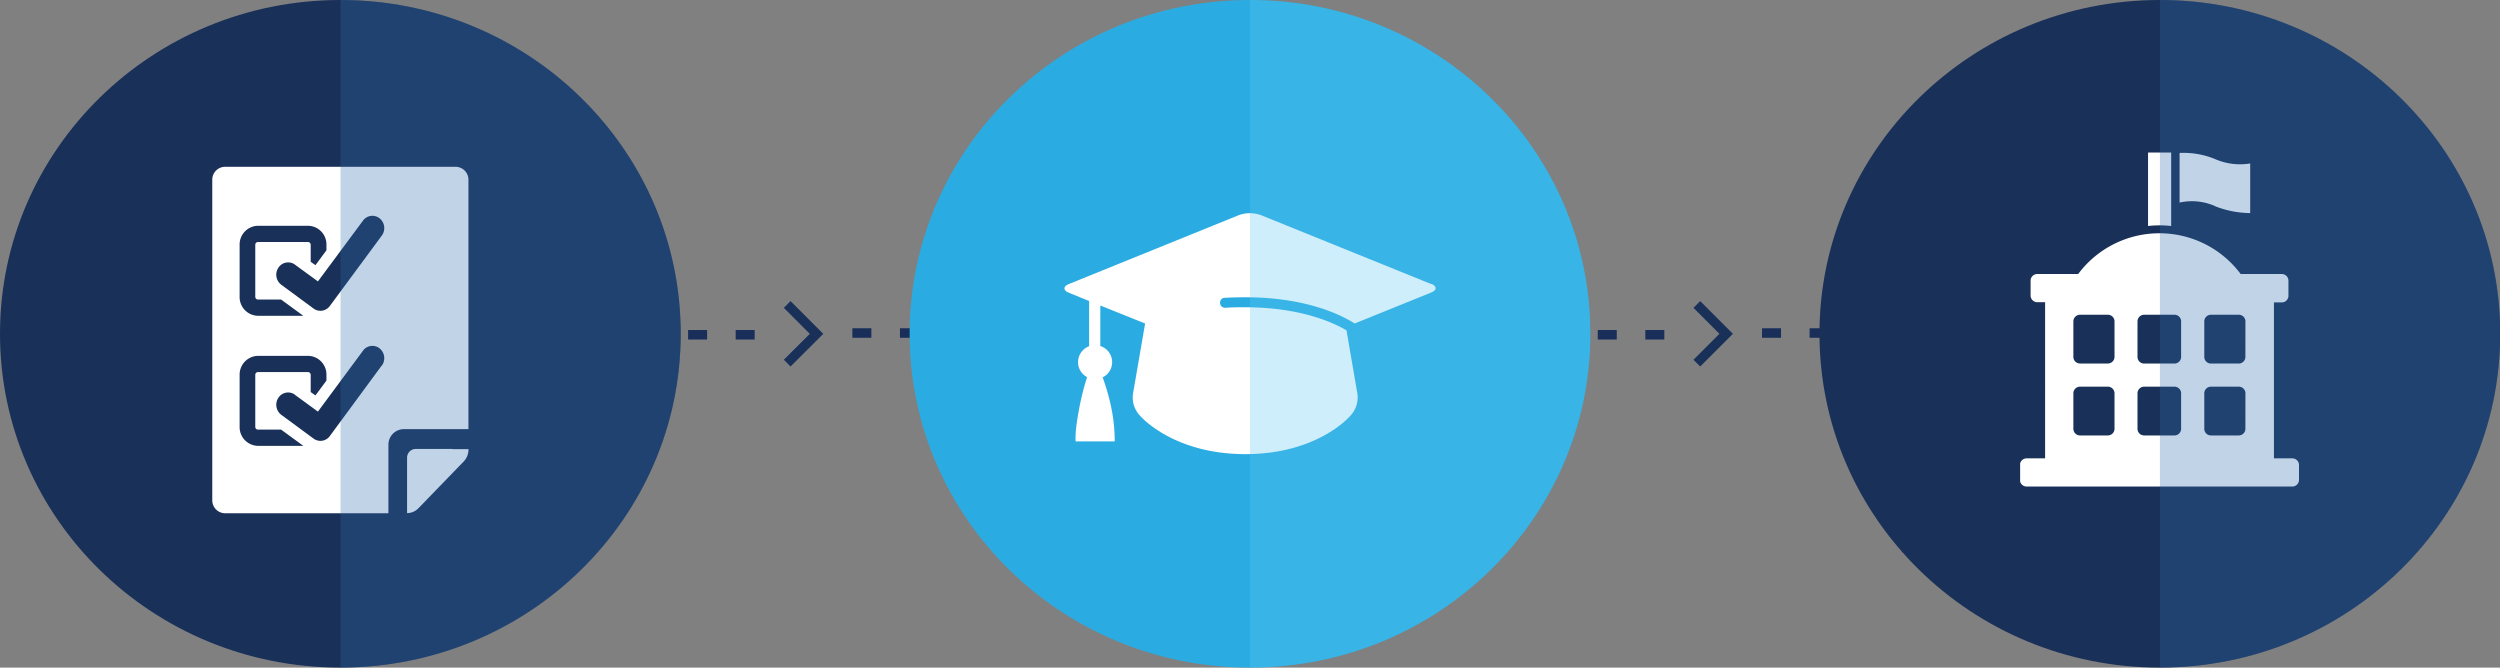
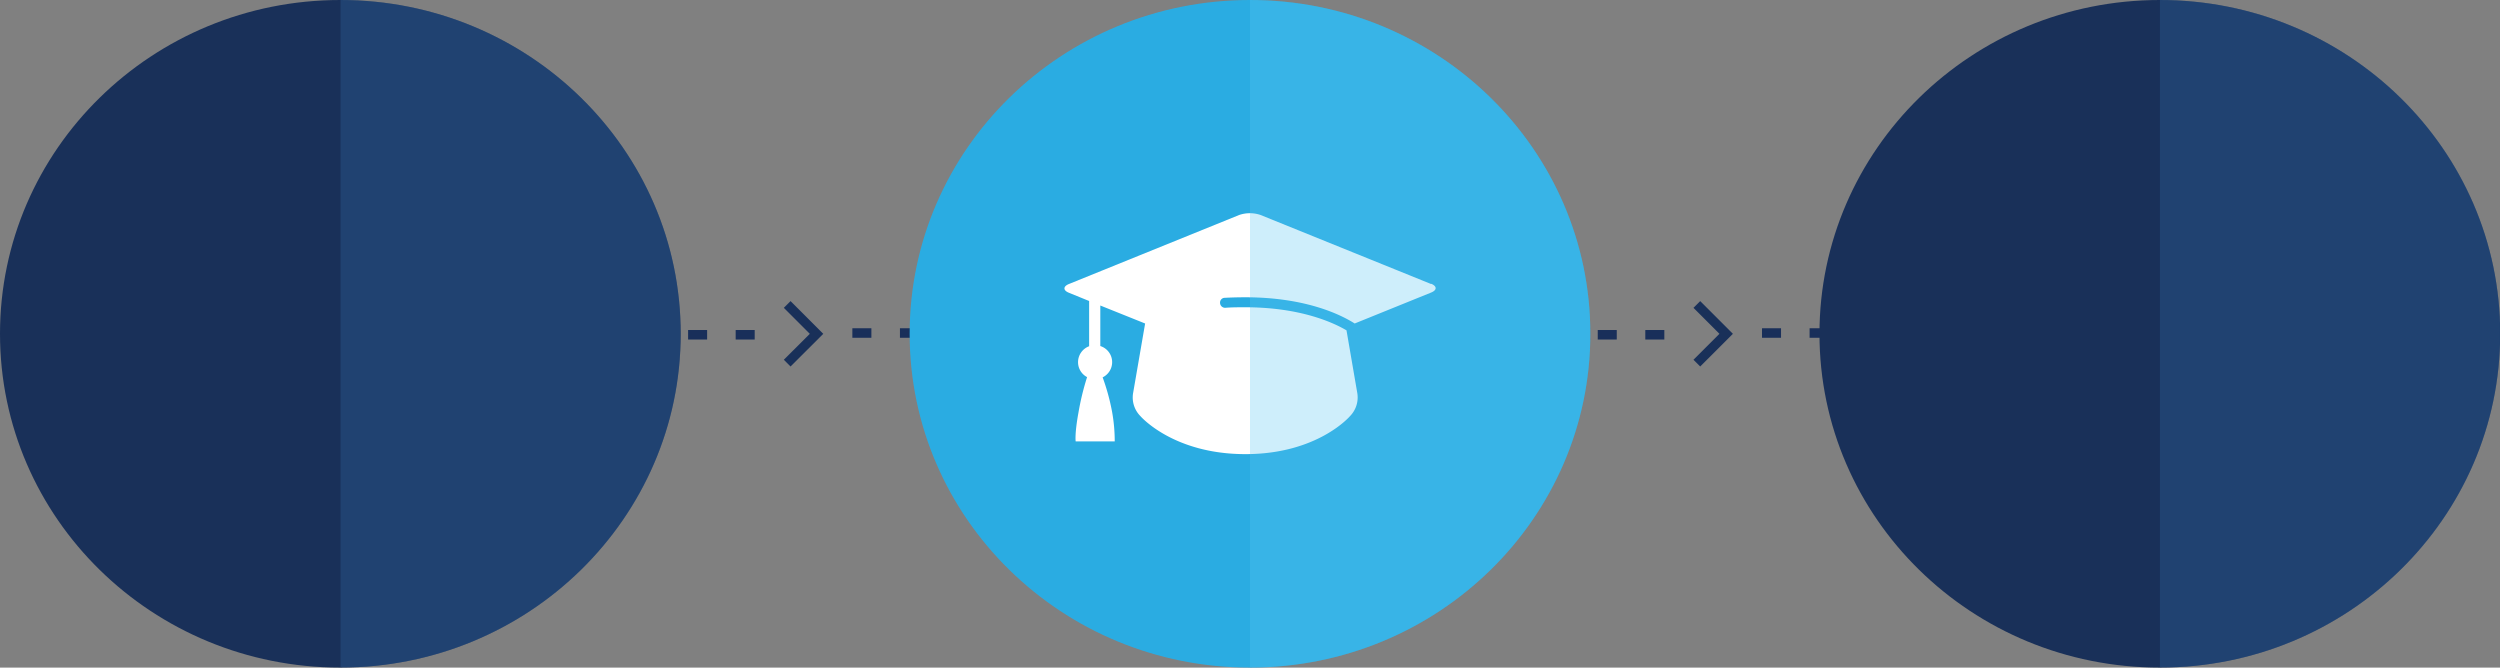
<svg xmlns="http://www.w3.org/2000/svg" viewBox="0 0 525.51 140.33">
  <rect x="0" y="0" width="525.51" height="140.33" fill="#808080" stroke="none" />
  <defs>
    <clipPath id="clip-path" transform="translate(0 0)">
      <rect width="143.09" height="140.33" fill="none" />
    </clipPath>
    <clipPath id="clip-path-2" transform="translate(0 0)">
-       <rect x="44.62" y="35.05" width="53.85" height="72.83" fill="none" />
-     </clipPath>
+       </clipPath>
    <clipPath id="clip-path-3" transform="translate(0 0)">
      <rect x="71.54" width="71.54" height="140.33" fill="none" />
    </clipPath>
    <clipPath id="clip-path-4" transform="translate(0 0)">
      <rect x="51.51" y="-15.59" width="111.62" height="158.14" fill="none" />
    </clipPath>
    <clipPath id="clip-path-5" transform="translate(0 0)">
      <rect x="191.21" width="143.09" height="140.33" fill="none" />
    </clipPath>
    <clipPath id="clip-path-6" transform="translate(0 0)">
      <rect x="223.75" y="44.82" width="78" height="50.68" fill="none" />
    </clipPath>
    <clipPath id="clip-path-7" transform="translate(0 0)">
      <rect x="262.75" width="71.54" height="140.33" fill="none" />
    </clipPath>
    <clipPath id="clip-path-8" transform="translate(0 0)">
      <rect x="242.71" y="-15.59" width="111.62" height="158.14" fill="none" />
    </clipPath>
    <clipPath id="clip-path-9" transform="translate(0 0)">
      <rect x="382.42" width="143.09" height="140.33" fill="none" />
    </clipPath>
    <clipPath id="clip-path-10" transform="translate(0 0)">
-       <rect x="424.64" y="32.06" width="58.65" height="70.22" fill="none" />
-     </clipPath>
+       </clipPath>
    <clipPath id="clip-path-11" transform="translate(0 0)">
      <rect x="453.96" width="71.54" height="140.33" fill="none" />
    </clipPath>
    <clipPath id="clip-path-12" transform="translate(0 0)">
      <rect x="433.92" y="-15.59" width="111.62" height="158.14" fill="none" />
    </clipPath>
  </defs>
  <g id="Layer_2" data-name="Layer 2">
    <g id="Homepage">
      <g>
        <path id="Path_153" data-name="Path 153" d="M165.47,76.33l6.17-6.16L165.47,64" transform="translate(0 0)" fill="none" stroke="#193059" stroke-width="2" />
        <path id="Path_458" data-name="Path 458" d="M179.17,70H199" transform="translate(0 0)" fill="none" stroke="#192f5a" stroke-width="2" stroke-dasharray="4 6" />
        <path id="Path_458-2" data-name="Path 458-2" d="M158.64,70.37H135.28" transform="translate(0 0)" fill="none" stroke="#192f5a" stroke-width="2" stroke-dasharray="4 6" />
        <path id="Path_153-2" data-name="Path 153-2" d="M356.68,76.33l6.17-6.16L356.68,64" transform="translate(0 0)" fill="none" stroke="#193059" stroke-width="2" />
        <path id="Path_458-3" data-name="Path 458-3" d="M370.38,70h19.85" transform="translate(0 0)" fill="none" stroke="#192f5a" stroke-width="2" stroke-dasharray="4 6" />
        <path id="Path_458-4" data-name="Path 458-4" d="M349.85,70.37H326.48" transform="translate(0 0)" fill="none" stroke="#192f5a" stroke-width="2" stroke-dasharray="4 6" />
        <g id="Group_726" data-name="Group 726">
          <g id="Group_287" data-name="Group 287">
            <g clip-path="url(#clip-path)">
              <g id="Group_181" data-name="Group 181">
                <g id="Group_180" data-name="Group 180">
                  <path id="Path_135" data-name="Path 135" d="M71.54,140.33c39.52,0,71.55-31.42,71.55-70.17S111.06,0,71.54,0,0,31.41,0,70.16s32,70.17,71.54,70.17" transform="translate(0 0)" fill="#193059" />
                </g>
              </g>
            </g>
          </g>
          <g id="Group_703" data-name="Group 703">
            <g clip-path="url(#clip-path-2)">
              <g id="Group_702" data-name="Group 702">
                <g id="Group_700" data-name="Group 700">
                  <path id="Path_486" data-name="Path 486" d="M95.09,94.37v0H87.38a1.83,1.83,0,0,0-1.81,1.87h0v8.09h0v3.53a3.34,3.34,0,0,0,2.36-1L97.48,97a3.64,3.64,0,0,0,1-2.49v-.1H95.09Z" transform="translate(0 0)" fill="#fff" />
                </g>
                <g id="Group_701" data-name="Group 701">
                  <path id="Path_487" data-name="Path 487" d="M95.79,35.06H47.29a2.71,2.71,0,0,0-2.67,2.77v67.29a2.72,2.72,0,0,0,2.67,2.77H81.58l.07-.08V93.51a3.25,3.25,0,0,1,3.19-3.3H98.47V37.83a2.72,2.72,0,0,0-2.68-2.77M50.37,51.46a3.93,3.93,0,0,1,3.85-4H64.77a3.92,3.92,0,0,1,3.85,4v1.15l-2.31,3.13-1-.71V51.46a.59.59,0,0,0-.57-.59H54.22a.58.58,0,0,0-.56.59V62.39a.58.58,0,0,0,.56.58h4.87l4.67,3.41H54.22a3.93,3.93,0,0,1-3.85-4Zm3.85,42.26a3.93,3.93,0,0,1-3.85-4V78.8a3.94,3.94,0,0,1,3.85-4H64.77a3.93,3.93,0,0,1,3.85,4V80l-2.31,3.12-1-.71V78.8a.59.59,0,0,0-.57-.59H54.22a.58.58,0,0,0-.56.59h0V89.73a.57.57,0,0,0,.56.58h4.87l4.67,3.41Zm26-16.86L69.33,91.66a2.43,2.43,0,0,1-3.41.54l-6.79-5a2.65,2.65,0,0,1-.6-3.6,2.45,2.45,0,0,1,3.38-.7L62,83l4.83,3.52L76.3,73.72a2.44,2.44,0,0,1,3.4-.56l.1.08a2.65,2.65,0,0,1,.46,3.62m0-27.34L69.33,64.32a2.43,2.43,0,0,1-3.41.54l-6.79-5a2.65,2.65,0,0,1-.6-3.6,2.44,2.44,0,0,1,3.38-.7l.09.07,4.83,3.52L76.3,46.38a2.44,2.44,0,0,1,3.4-.56l.1.08a2.65,2.65,0,0,1,.46,3.62" transform="translate(0 0)" fill="#fff" />
                </g>
              </g>
            </g>
          </g>
          <g clip-path="url(#clip-path-3)">
            <g id="Group_187" data-name="Group 187">
              <g id="Group_186" data-name="Group 186" opacity="0.3">
                <g id="Group_185" data-name="Group 185">
                  <g clip-path="url(#clip-path-4)">
                    <g id="Group_184" data-name="Group 184">
                      <g id="Group_183" data-name="Group 183">
                        <path id="Path_137" data-name="Path 137" d="M71.54,0c39.52,0,71.55,31.41,71.55,70.16s-32,70.17-71.55,70.17Z" transform="translate(0 0)" fill="#2f6dab" />
                      </g>
                    </g>
                  </g>
                </g>
              </g>
            </g>
          </g>
        </g>
        <g id="Group_725" data-name="Group 725">
          <g id="Group_704" data-name="Group 704">
            <g clip-path="url(#clip-path-5)">
              <g id="Group_181-2" data-name="Group 181-2">
                <g id="Group_180-2" data-name="Group 180-2">
                  <path id="Path_135-2" data-name="Path 135-2" d="M262.75,140.33c39.52,0,71.55-31.42,71.55-70.17S302.27,0,262.75,0s-71.54,31.41-71.54,70.16,32,70.17,71.54,70.17" transform="translate(0 0)" fill="#2aace2" />
                </g>
              </g>
            </g>
          </g>
          <g id="Group_712" data-name="Group 712">
            <g clip-path="url(#clip-path-6)">
              <g id="Group_711" data-name="Group 711">
                <g id="Group_710" data-name="Group 710">
                  <path id="Path_491" data-name="Path 491" d="M300.82,59.7,265,45.2a6.93,6.93,0,0,0-4.54,0L224.69,59.7c-1.25.51-1.25,1.34,0,1.84l4.25,1.73v9.51a3.58,3.58,0,0,0-2.33,3.35,3.54,3.54,0,0,0,1.9,3.14,55.14,55.14,0,0,0-1.8,7.38c-.84,4.57-.6,6.13-.6,6.13h8.21a34.93,34.93,0,0,0-.54-6.13,45.1,45.1,0,0,0-2-7.33,3.55,3.55,0,0,0-.49-6.58V64.22L240.71,68l-2.54,14.7a5.56,5.56,0,0,0,1.54,4.76s6.85,8,22.08,8,22-8,22-8a5.61,5.61,0,0,0,1.53-4.77l-2.28-13.25c-2.7-1.59-9.64-4.85-21.29-4.85-1.43,0-2.84,0-4.19.11a1.06,1.06,0,0,1-1.1-1,1,1,0,0,1,1-1.1h0c1.38-.07,2.83-.11,4.3-.11,13.13,0,20.51,3.92,23,5.51l16.08-6.51c1.25-.5,1.25-1.33,0-1.84" transform="translate(0 0)" fill="#fff" />
                </g>
              </g>
            </g>
          </g>
          <g clip-path="url(#clip-path-7)">
            <g id="Group_709" data-name="Group 709">
              <g id="Group_708" data-name="Group 708" opacity="0.3">
                <g id="Group_707" data-name="Group 707">
                  <g clip-path="url(#clip-path-8)">
                    <g id="Group_706" data-name="Group 706">
                      <g id="Group_705" data-name="Group 705">
                        <path id="Path_489" data-name="Path 489" d="M262.75,0c39.52,0,71.55,31.41,71.55,70.16s-32,70.17-71.55,70.17Z" transform="translate(0 0)" fill="#59c5f0" />
                      </g>
                    </g>
                  </g>
                </g>
              </g>
            </g>
          </g>
        </g>
        <g id="Group_724" data-name="Group 724">
          <g id="Group_713" data-name="Group 713">
            <g clip-path="url(#clip-path-9)">
              <g id="Group_181-3" data-name="Group 181-3">
                <g id="Group_180-3" data-name="Group 180-3">
                  <path id="Path_135-3" data-name="Path 135-3" d="M454,140.33c39.51,0,71.55-31.42,71.55-70.17S493.47,0,454,0s-71.54,31.41-71.54,70.16,32,70.17,71.54,70.17" transform="translate(0 0)" fill="#193059" />
                </g>
              </g>
            </g>
          </g>
          <g id="Group_723" data-name="Group 723">
            <g clip-path="url(#clip-path-10)">
              <g id="Group_722" data-name="Group 722">
                <g id="Group_719" data-name="Group 719">
                  <path id="Path_495" data-name="Path 495" d="M465.54,43.32A20.73,20.73,0,0,0,473,44.79V34.36a13.12,13.12,0,0,1-7.42-.94,17.46,17.46,0,0,0-7.42-1.27V42.58a12,12,0,0,1,7.42.73" transform="translate(0 0)" fill="#fff" />
                </g>
                <g id="Group_720" data-name="Group 720">
                  <path id="Path_496" data-name="Path 496" d="M481.89,96.35l-3.9,0V63.57h1.65a1.4,1.4,0,0,0,1.4-1.4V59a1.4,1.4,0,0,0-1.4-1.4H471a21.31,21.31,0,0,0-34.16,0h-8.6a1.4,1.4,0,0,0-1.4,1.4v3.12a1.4,1.4,0,0,0,1.4,1.4h1.65V96.35H426a1.4,1.4,0,0,0-1.4,1.4v3.12a1.4,1.4,0,0,0,1.4,1.4h55.86a1.4,1.4,0,0,0,1.4-1.4V97.75a1.4,1.4,0,0,0-1.4-1.4m-37.38-6.22a1.4,1.4,0,0,1-1.4,1.4h-5.85a1.4,1.4,0,0,1-1.4-1.4V82.68a1.4,1.4,0,0,1,1.4-1.4h5.85a1.4,1.4,0,0,1,1.4,1.4Zm0-15.12a1.4,1.4,0,0,1-1.4,1.4h-5.85a1.4,1.4,0,0,1-1.4-1.4V67.56a1.4,1.4,0,0,1,1.4-1.4h5.85a1.4,1.4,0,0,1,1.4,1.4Zm14,15.12a1.4,1.4,0,0,1-1.4,1.4h-6.37a1.39,1.39,0,0,1-1.4-1.4V82.68a1.4,1.4,0,0,1,1.4-1.4h6.37a1.4,1.4,0,0,1,1.4,1.4h0Zm0-15.11a1.4,1.4,0,0,1-1.4,1.4h-6.37a1.4,1.4,0,0,1-1.4-1.4V67.56a1.4,1.4,0,0,1,1.4-1.4h6.37a1.4,1.4,0,0,1,1.4,1.4h0Zm13.51,15.11a1.39,1.39,0,0,1-1.4,1.4h-5.84a1.39,1.39,0,0,1-1.4-1.4V82.68a1.4,1.4,0,0,1,1.4-1.4h5.85a1.4,1.4,0,0,1,1.4,1.4h0Zm0-15.11a1.4,1.4,0,0,1-1.4,1.4h-5.84a1.4,1.4,0,0,1-1.4-1.4V67.56a1.4,1.4,0,0,1,1.4-1.4h5.85a1.4,1.4,0,0,1,1.4,1.4Z" transform="translate(0 0)" fill="#fff" />
                </g>
                <g id="Group_721" data-name="Group 721">
                  <path id="Path_497" data-name="Path 497" d="M456.39,47.51V32.06h-4.86V47.51a21.16,21.16,0,0,1,4.86,0" transform="translate(0 0)" fill="#fff" />
                </g>
              </g>
            </g>
          </g>
          <g clip-path="url(#clip-path-11)">
            <g id="Group_718" data-name="Group 718">
              <g id="Group_717" data-name="Group 717" opacity="0.3">
                <g id="Group_716" data-name="Group 716">
                  <g clip-path="url(#clip-path-12)">
                    <g id="Group_715" data-name="Group 715">
                      <g id="Group_714" data-name="Group 714">
                        <path id="Path_493" data-name="Path 493" d="M454,0c39.51,0,71.55,31.41,71.55,70.16s-32,70.17-71.55,70.17Z" transform="translate(0 0)" fill="#2f6dab" />
                      </g>
                    </g>
                  </g>
                </g>
              </g>
            </g>
          </g>
        </g>
      </g>
    </g>
  </g>
</svg>